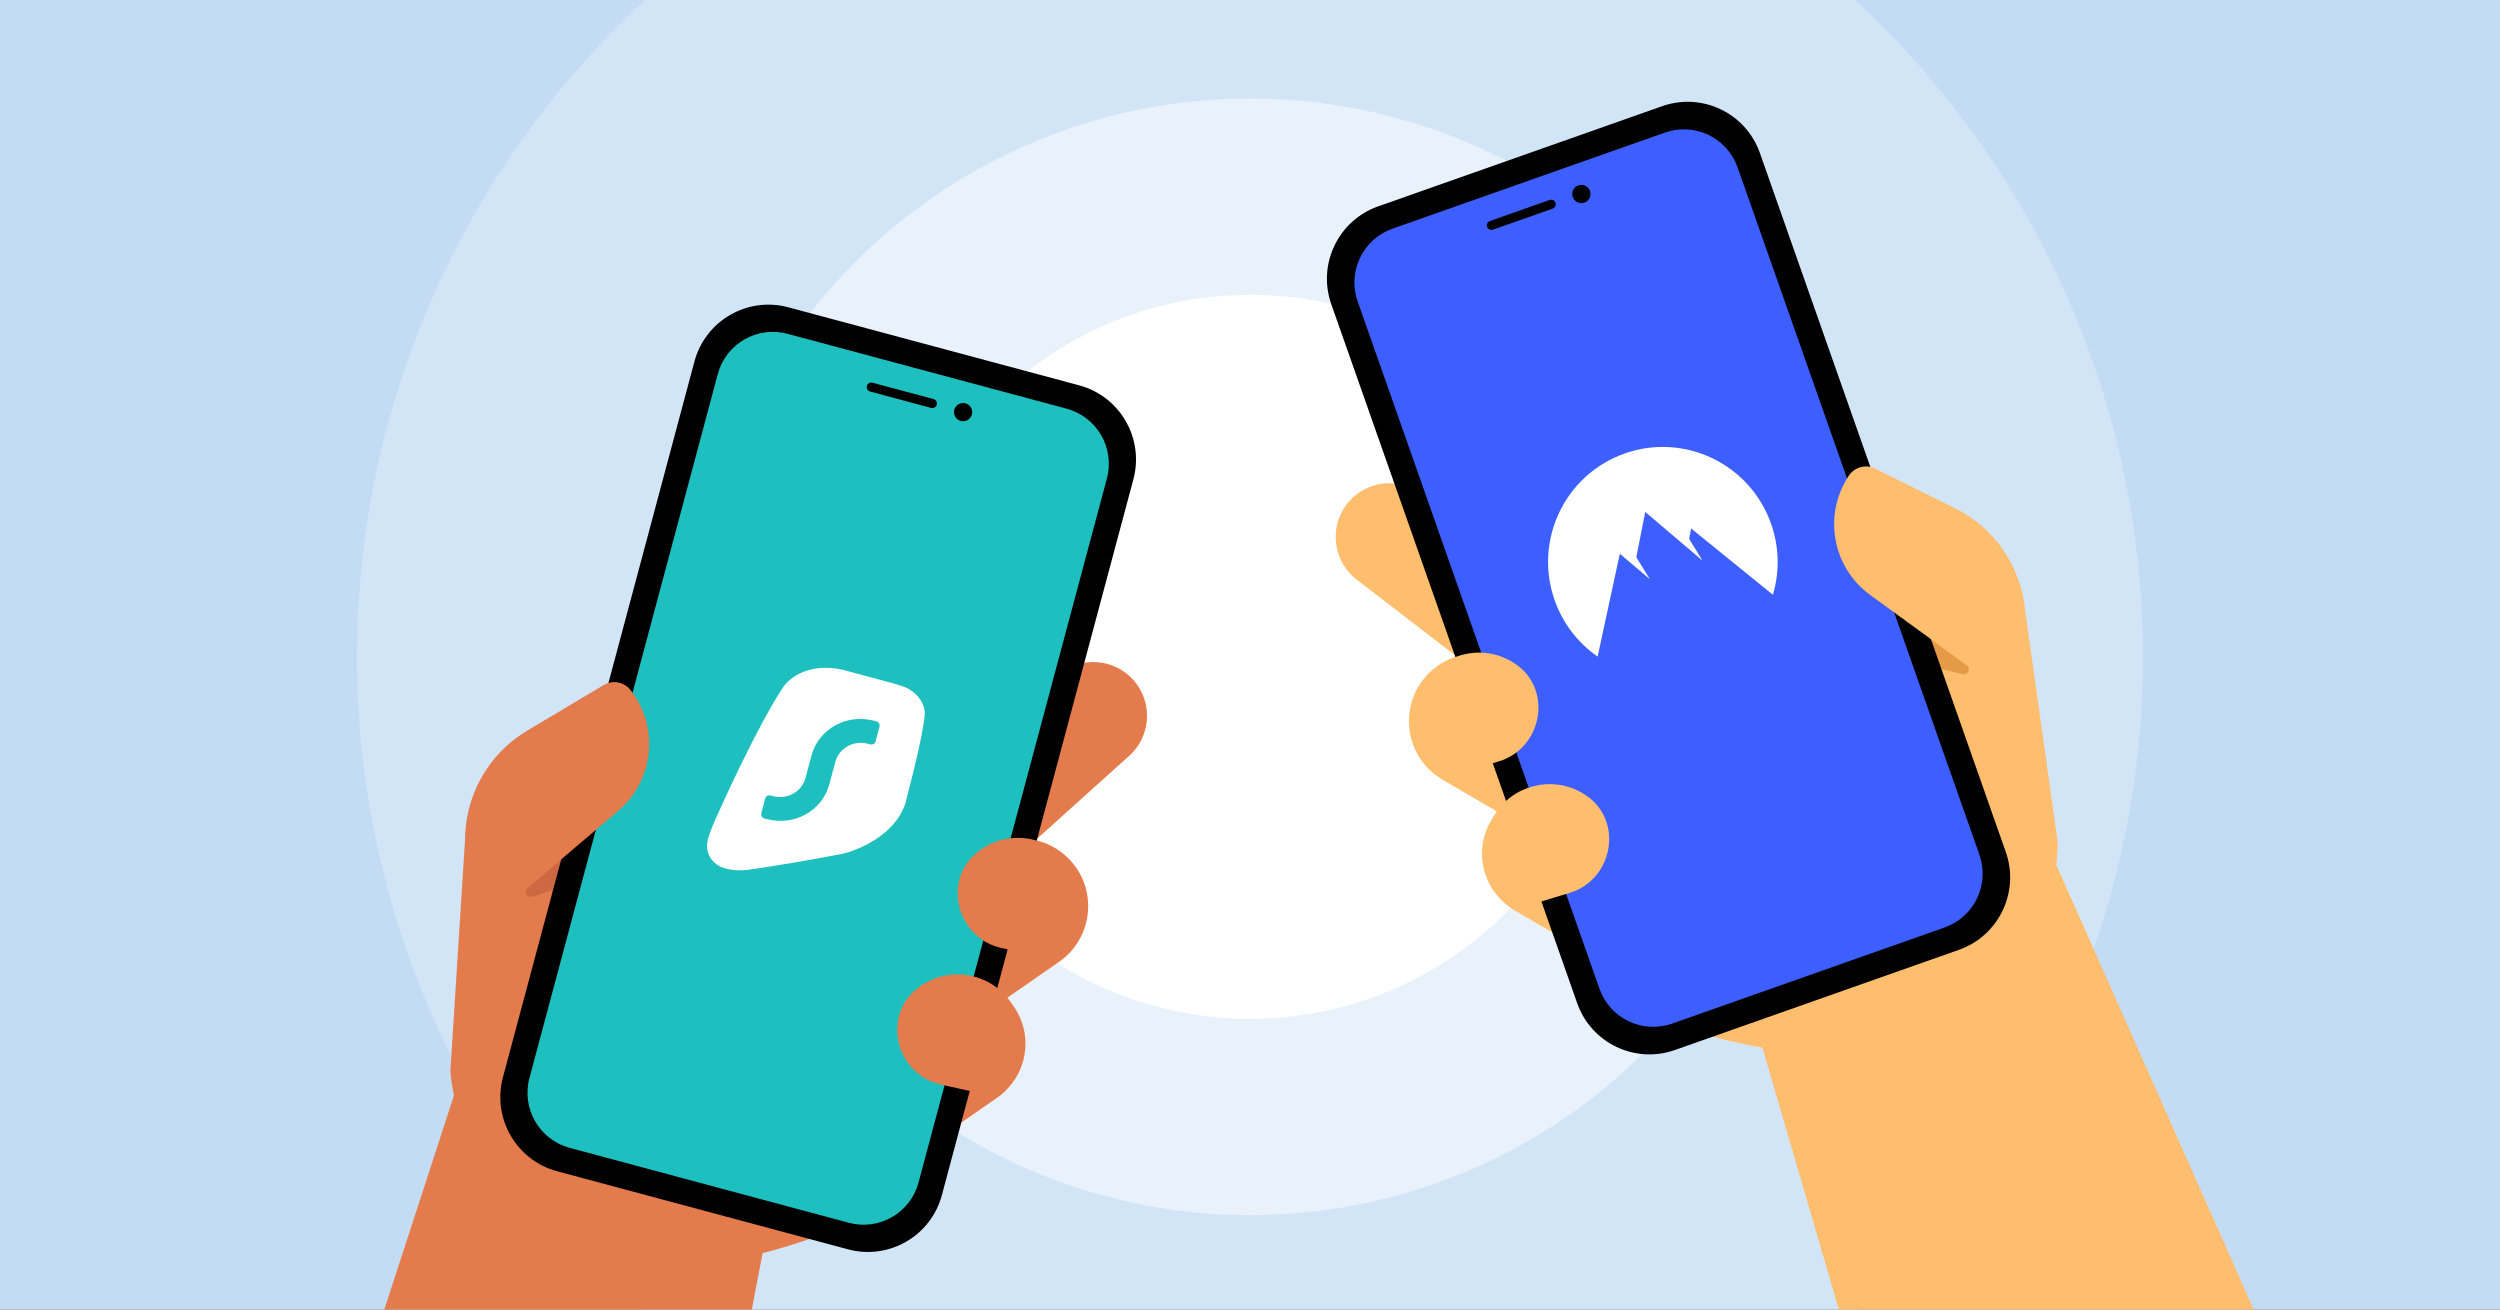
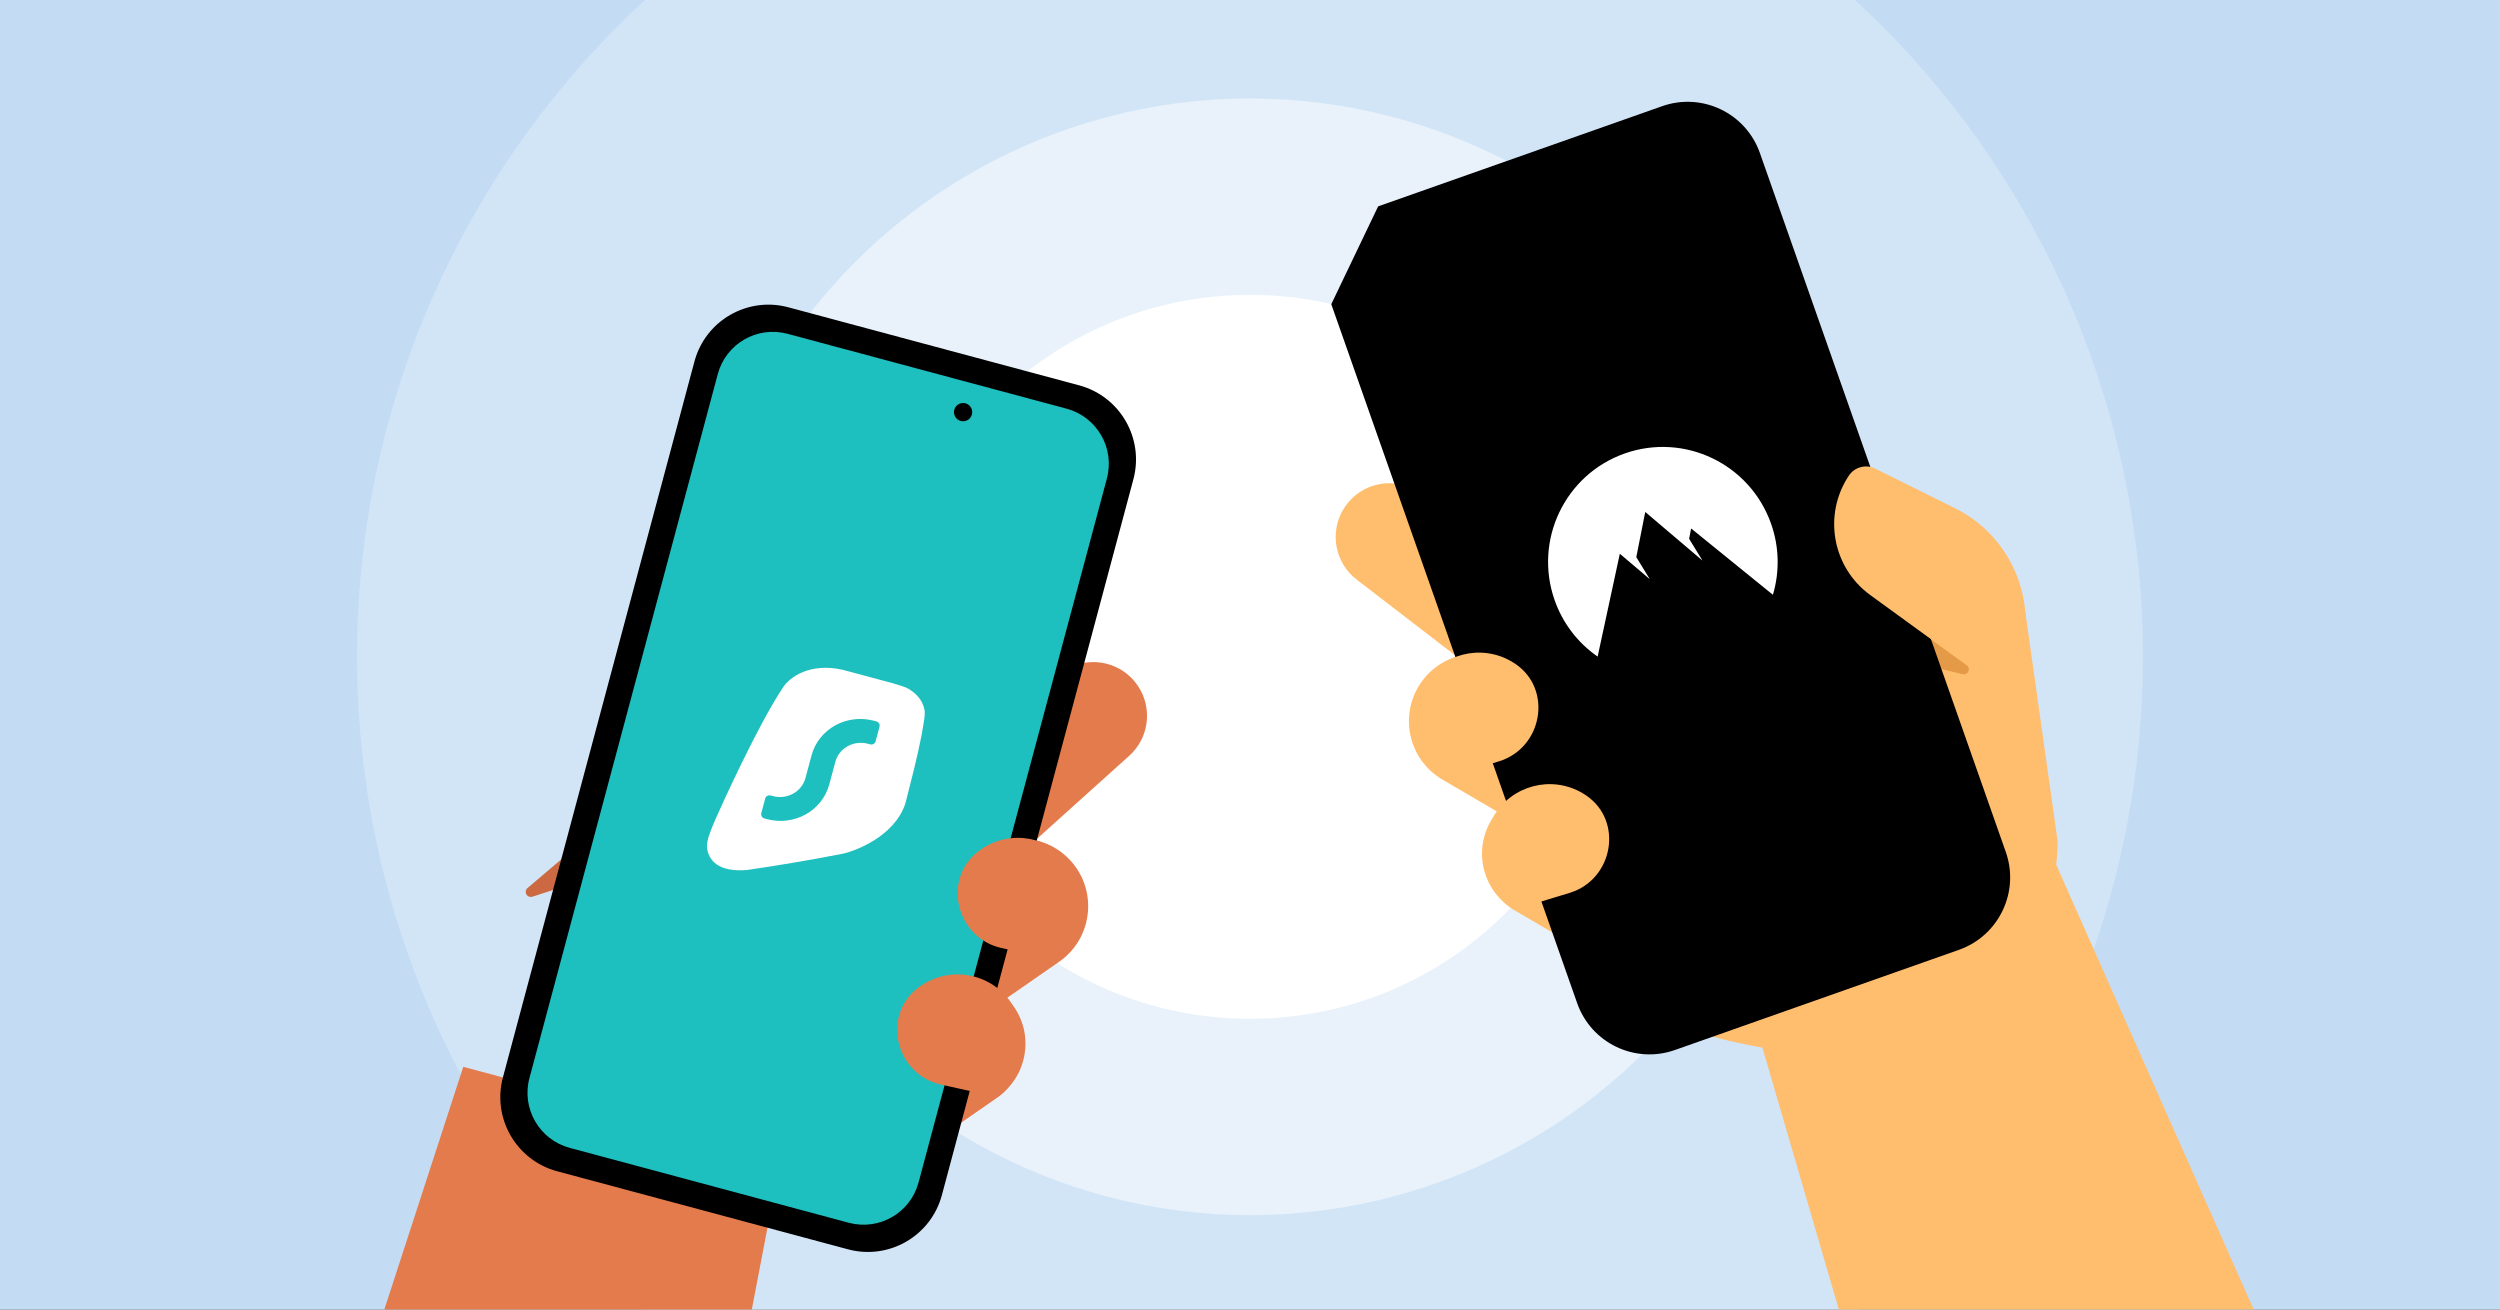
<svg xmlns="http://www.w3.org/2000/svg" fill="none" height="495" viewBox="0 0 945 495" width="945">
  <rect x="0" y="0" width="945" height="495" fill="#333333" stroke="none" />
  <clipPath id="clip0_7328_311">
    <path d="M0 0H945V495H0Z" />
  </clipPath>
  <g clip-path="url(#clip0_7328_311)">
    <path d="M0 0H945V495H0Z" fill="#c3dcf4" />
    <circle cx="472.5" cy="248.275" fill="#ffffff" opacity=".25" r="337.532" />
    <circle cx="472.5" cy="248.275" fill="#ffffff" r="136.813" />
    <circle cx="472.5" cy="248.275" fill="#ffffff" opacity=".5" r="211.047" />
    <g fill="#e47b4c">
      <path d="M175.115 403.257 110.284 602.555 247.768 685.118 295.567 435.575 175.115 403.257Z" />
-       <path d="M175.779 317.524 170.237 404.886C172.503 432.74 191.281 455.867 217.329 462.856L215.441 478.981C248.319 487.802 342.206 467.875 353.446 434.283L392.033 318.897 299.025 279.617 175.779 317.524Z" />
      <path d="M297.798 407.634 347.856 372.905C356.564 366.863 368.54 369.037 374.579 377.757L381.791 388.168C387.83 396.888 385.663 408.875 376.954 414.916L326.897 449.646 297.798 407.634Z" />
      <path d="M331.585 349.055 371.255 321.533C382.83 313.502 398.756 316.393 406.784 327.984 414.811 339.574 411.929 355.514 400.353 363.545L360.684 391.067C357.817 393.056 353.867 392.339 351.879 389.468L329.992 357.868C328.003 354.998 328.718 351.044 331.585 349.055Z" />
      <path d="M343.213 283.034 404.168 252.423C413.2 247.886 424.205 250.69 429.961 259.006 435.784 267.421 434.451 278.852 426.851 285.688L376.46 331.031 343.213 283.034Z" />
    </g>
    <path d="M212.211 324.79 199.392 335.68C198.594 336.359 198.493 337.548 199.156 338.356 199.661 338.961 200.476 339.202 201.226 338.965L215.736 334.239 212.211 324.79Z" fill="#cc6942" />
    <path d="M407.923 145.658 297.982 116.154C282.521 112.005 266.637 121.177 262.499 136.644L190.107 407.227C185.969 422.694 195.158 438.595 210.607 442.741L320.548 472.244C336.01 476.394 351.893 467.221 356.032 451.754L428.423 181.172C432.561 165.704 423.372 149.803 407.923 145.658Z" fill="#000000" />
    <path d="M347.212 446.974 418.403 180.882C421.481 169.379 414.65 157.564 403.164 154.482L297.699 126.18C286.201 123.094 274.396 129.922 271.322 141.412L200.131 407.504C197.053 419.007 203.871 430.818 215.37 433.904L320.834 462.206C332.32 465.288 344.135 458.477 347.212 446.974Z" fill="#1ebfbf" />
    <path d="M337.336 258.227C339.431 258.846 341.411 259.419 342.945 260.125 346.088 261.855 348.784 264.475 349.484 268.458 349.484 268.458 349.686 269.187 349.469 271.075 349.254 272.962 348.315 278.108 348.315 278.108 346.643 286.623 344.377 295.339 342.274 303.56 341.27 306.73 339.537 309.495 337.394 311.874 332.156 317.688 324.47 321.189 319.012 322.619 305.754 325.228 293.05 327.309 282.352 328.861 271.214 329.805 267.59 324.884 267.23 320.101 267.24 318.828 267.46 317.574 267.81 316.455 267.81 316.455 268.629 313.767 270.524 309.501 272.418 305.235 286.176 274.547 296.136 259.596 298.556 256.174 305.696 250.445 318.321 253.123L337.336 258.227Z" fill="#ffffff" />
    <path d="M331.245 272.678C332.149 272.921 332.692 273.825 332.459 274.697L330.98 280.227C330.746 281.1 329.824 281.611 328.92 281.368L328.102 281.149C322.68 279.693 317.149 282.758 315.749 287.994L313.477 296.486C310.792 306.521 300.191 312.395 289.799 309.606L288.981 309.386C288.077 309.144 287.534 308.24 287.767 307.367L289.247 301.837C289.48 300.964 290.402 300.454 291.305 300.696L292.124 300.916C297.546 302.371 303.077 299.307 304.477 294.071L306.749 285.578C309.433 275.543 320.034 269.669 330.427 272.459L331.245 272.678Z" fill="#1ebfbf" />
    <path d="M363.158 159.121C364.999 159.615 366.89 158.523 367.383 156.681 367.876 154.839 366.783 152.946 364.942 152.452 363.101 151.958 361.209 153.05 360.717 154.892 360.224 156.734 361.317 158.627 363.158 159.121Z" fill="#000000" />
-     <path d="M329.801 144.659 352.878 150.85C353.796 151.096 354.352 152.041 354.103 152.971 353.857 153.889 352.913 154.445 351.982 154.195L328.905 148.004C327.987 147.758 327.431 146.813 327.68 145.883 327.926 144.965 328.87 144.409 329.801 144.659Z" fill="#000000" />
    <path d="M377.068 414.708C388.206 406.987 390.98 391.68 383.248 380.528L382.131 378.907C374.411 367.758 359.114 364.975 347.972 372.709 347.509 373.029 347.055 373.366 346.626 373.71 333.17 384.451 338.878 406.241 355.676 409.966L377.068 414.708Z" fill="#e47b4c" />
    <path d="M399.918 363.083C411.057 355.362 413.831 340.055 406.099 328.903L404.982 327.281C397.262 316.133 381.965 313.35 370.823 321.084 370.36 321.404 369.906 321.741 369.477 322.085 356.021 332.825 361.729 354.616 378.527 358.341L399.918 363.083Z" fill="#e47b4c" />
-     <path d="M185.919 347.167C168.16 324.259 174.449 290.983 199.326 276.156L228.214 258.938C231.583 256.929 235.922 257.742 238.344 260.833 249.28 274.829 247.24 294.947 233.726 306.456L185.919 347.167Z" fill="#e47b4c" />
    <path d="M772.834 316.945 890.924 582.925 738.023 642.077 655.213 358.43 772.834 316.945Z" fill="#ffbd6e" />
    <path d="M765.592 231.513 777.821 318.188C777.699 346.134 760.751 370.635 735.315 379.607L738.435 395.538C706.331 406.862 611.189 394.213 597.405 361.585L550.077 249.51 639.797 203.195 765.592 231.513Z" fill="#ffbd6e" />
    <path d="M650.846 330.735 598.272 299.959C589.125 294.605 577.352 297.694 571.999 306.852L565.607 317.788C560.255 326.946 563.335 338.731 572.482 344.085L625.056 374.861 650.846 330.735Z" fill="#ffbd6e" />
    <path d="M612.664 274.928 570.999 250.538C558.842 243.421 543.185 247.529 536.07 259.703 528.955 271.876 533.051 287.547 545.209 294.664L586.874 319.054C589.885 320.816 593.768 319.798 595.53 316.782L614.929 283.592C616.691 280.577 615.675 276.691 612.664 274.928Z" fill="#ffbd6e" />
    <path d="M596.004 209.997 532.879 184.164C523.524 180.335 512.767 183.978 507.666 192.711 502.506 201.548 504.712 212.843 512.814 219.075L566.537 260.408 596.004 209.997Z" fill="#ffbd6e" />
    <path d="M729.822 241.557 743.439 251.43C744.287 252.045 744.479 253.222 743.88 254.08 743.423 254.721 742.629 255.024 741.863 254.846L727.032 251.249 729.822 241.557Z" fill="#e59a48" />
-     <path d="M520.937 78.004 628.289 40.137C643.387 34.811 659.928 42.735 665.241 57.839L758.191 322.051C763.504 337.154 755.562 353.714 740.477 359.035L633.125 396.901C618.027 402.227 601.486 394.303 596.173 379.2L503.223 114.988C497.91 99.885 505.852 83.325 520.937 78.004Z" fill="#000000" />
-     <path d="M604.6 373.756 513.192 113.929C509.241 102.697 515.144 90.392 526.36 86.436L629.341 50.111C640.569 46.151 652.863 52.05 656.81 63.27L748.217 323.097C752.169 334.329 746.278 346.63 735.05 350.59L632.069 386.915C620.853 390.871 608.551 384.988 604.6 373.756Z" fill="#3e5fff" />
+     <path d="M520.937 78.004 628.289 40.137C643.387 34.811 659.928 42.735 665.241 57.839L758.191 322.051C763.504 337.154 755.562 353.714 740.477 359.035L633.125 396.901C618.027 402.227 601.486 394.303 596.173 379.2L503.223 114.988Z" fill="#000000" />
    <path clip-rule="evenodd" d="M603.909 248.199C596.37 242.988 590.68 235.521 587.653 226.866 579.684 204.213 591.542 179.385 614.134 171.416 636.727 163.446 661.507 175.35 669.476 198.003 672.53 206.649 672.77 216.038 670.158 224.83L639.249 199.769 638.479 203.652 643.544 211.903 621.901 193.518 618.522 210.607 623.639 218.942 612.296 209.316 603.905 248.201 603.909 248.199Z" fill="#ffffff" fill-rule="evenodd" />
-     <path d="M598.903 76.597C600.7 75.964 601.644 73.992 601.011 72.193 600.378 70.394 598.408 69.45 596.61 70.084 594.813 70.718 593.869 72.689 594.502 74.488 595.135 76.287 597.105 77.231 598.903 76.597Z" fill="#000000" />
    <path d="M563.218 83.53 585.751 75.584C586.647 75.268 587.639 75.734 587.959 76.643 588.275 77.54 587.81 78.533 586.901 78.853L564.368 86.798C563.472 87.115 562.48 86.649 562.16 85.74 561.844 84.843 562.309 83.85 563.218 83.53Z" fill="#000000" />
    <path d="M572.353 343.884C560.655 337.043 556.714 321.995 563.568 310.281L564.557 308.579C571.399 296.87 586.437 292.919 598.14 299.773 598.627 300.057 599.105 300.358 599.559 300.668 613.8 310.342 609.781 332.507 593.318 337.512L572.353 343.884Z" fill="#ffbd6e" />
    <path d="M545.608 294.168C533.91 287.327 529.968 272.28 536.823 260.566L537.811 258.863C544.653 247.154 559.692 243.204 571.394 250.057 571.881 250.342 572.36 250.642 572.814 250.952 587.055 260.626 583.035 282.791 566.573 287.796L545.608 294.168Z" fill="#ffbd6e" />
    <path d="M757.754 261.846C773.703 237.641 764.879 204.947 738.937 192.077L708.812 177.132C705.299 175.387 701.035 176.532 698.858 179.8 689.027 194.595 692.605 214.496 706.963 224.932L757.754 261.846Z" fill="#ffbd6e" />
  </g>
</svg>